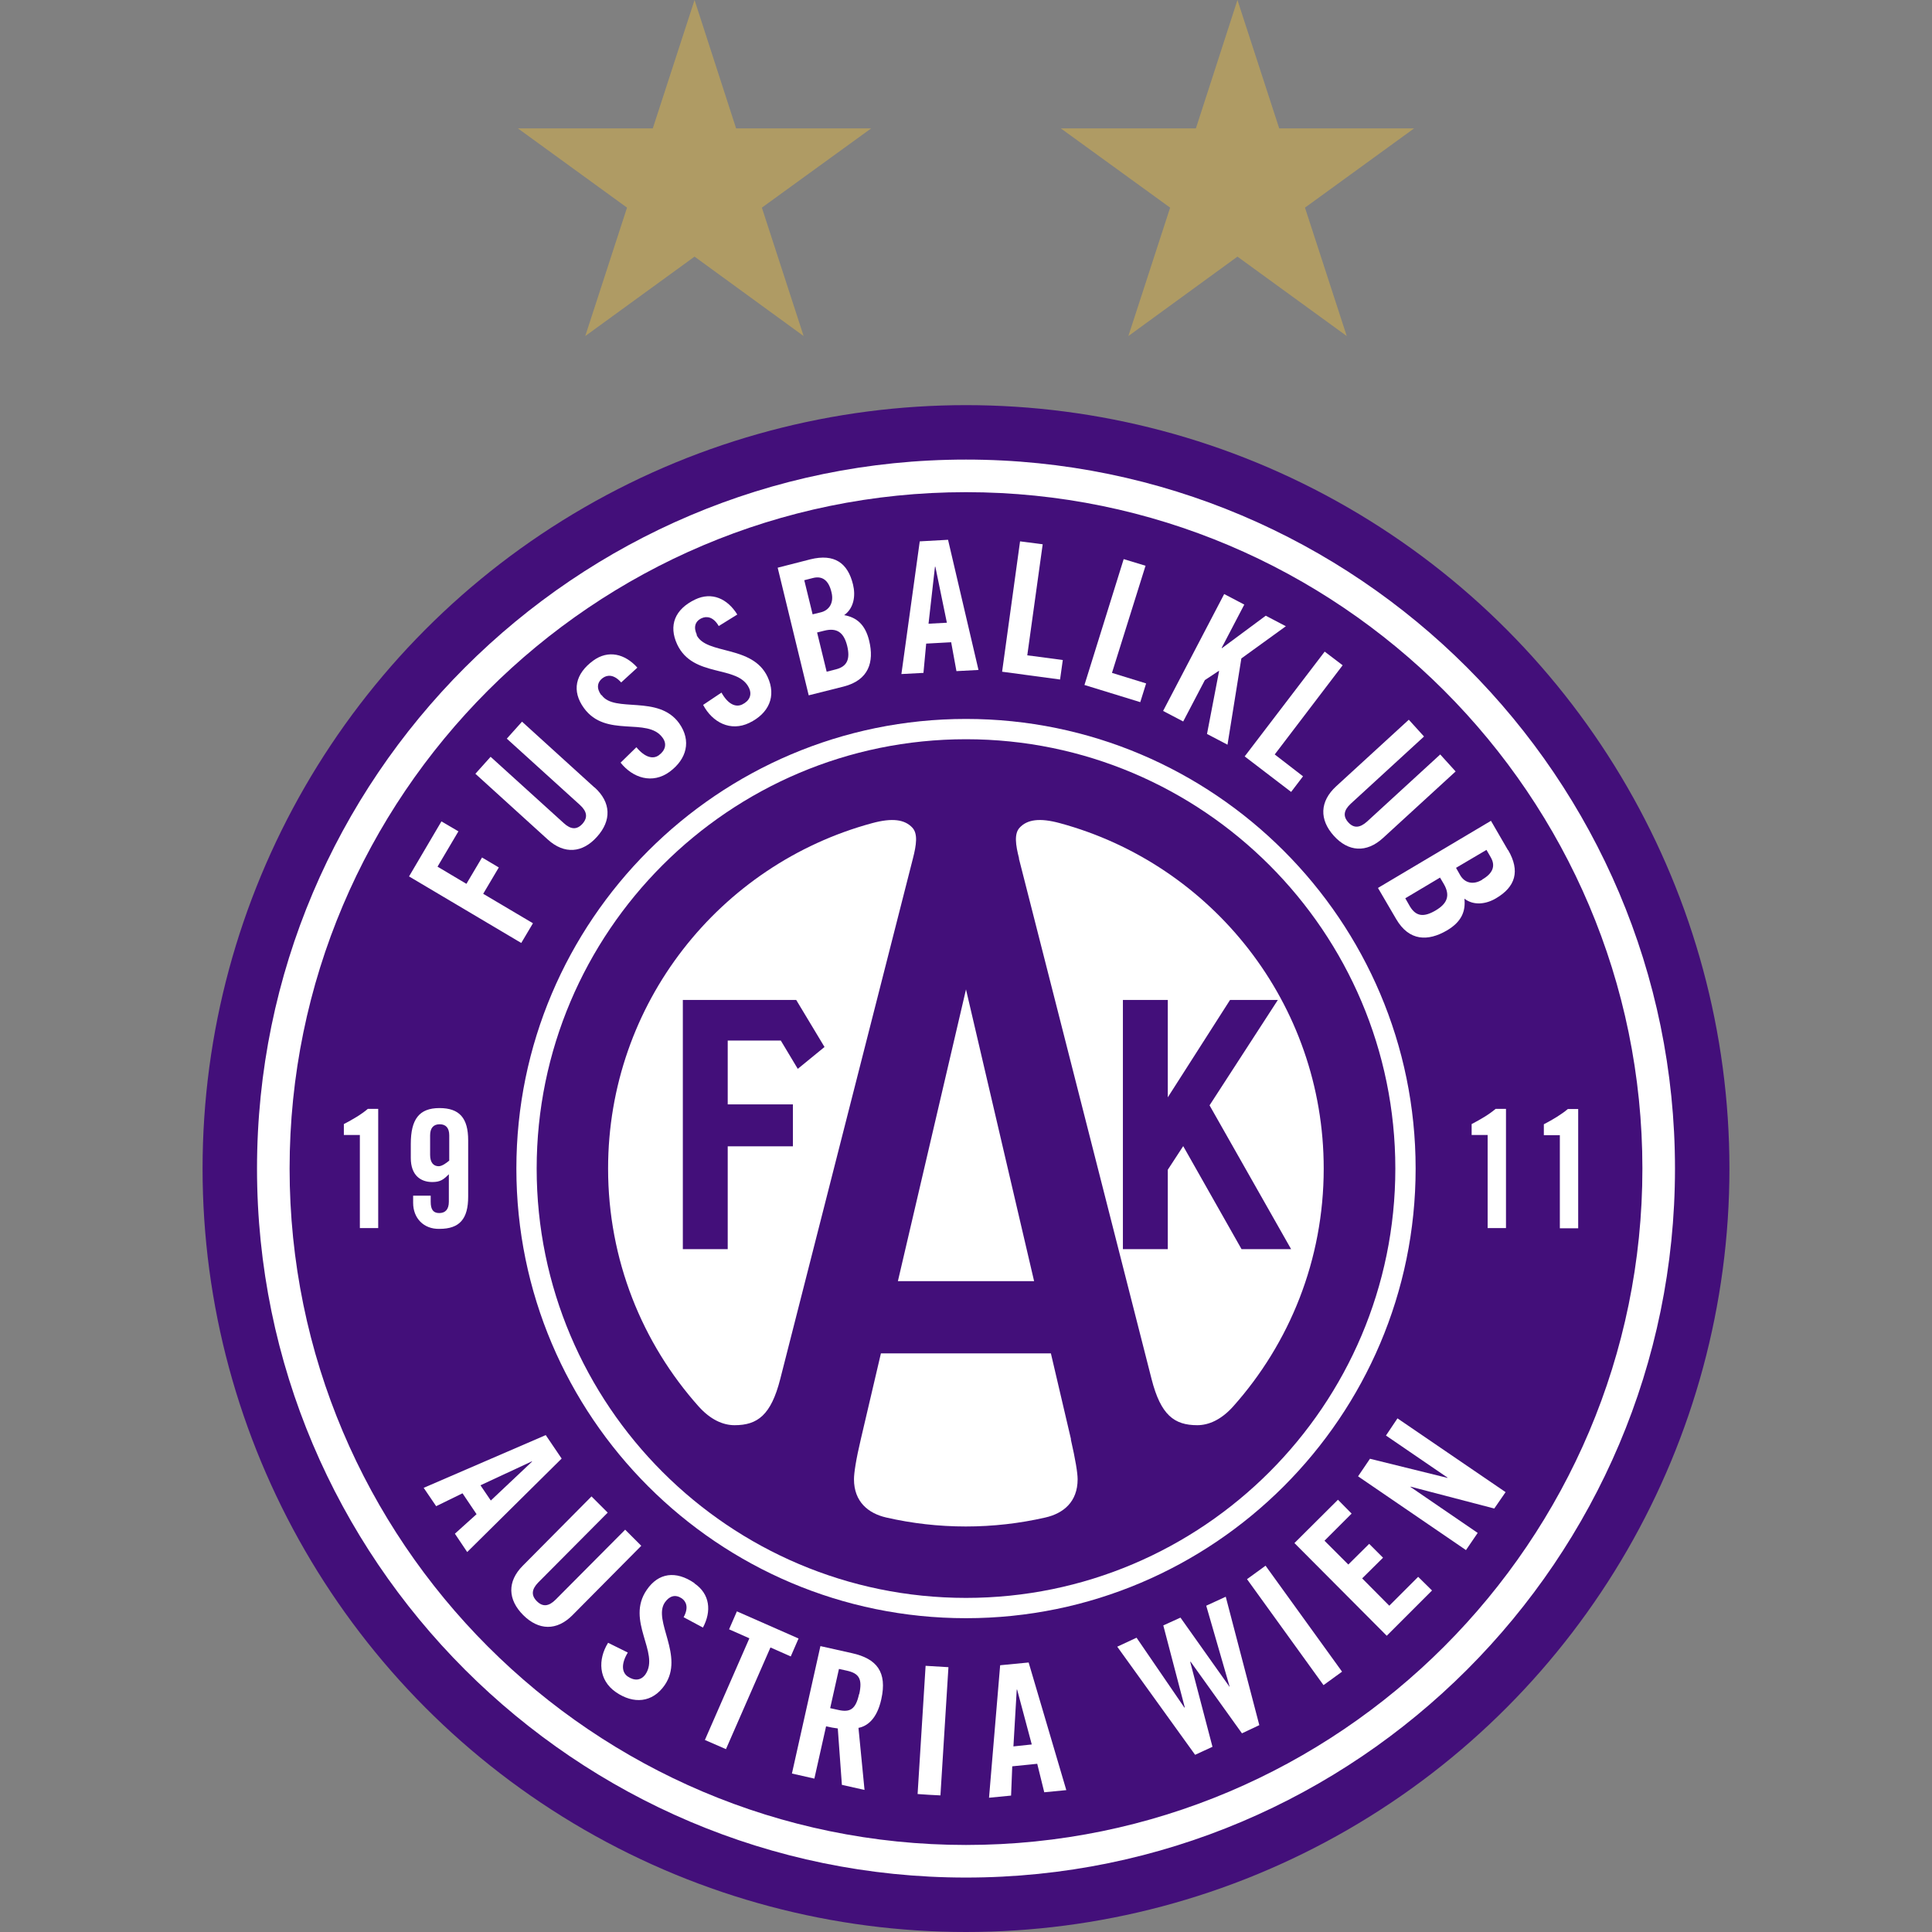
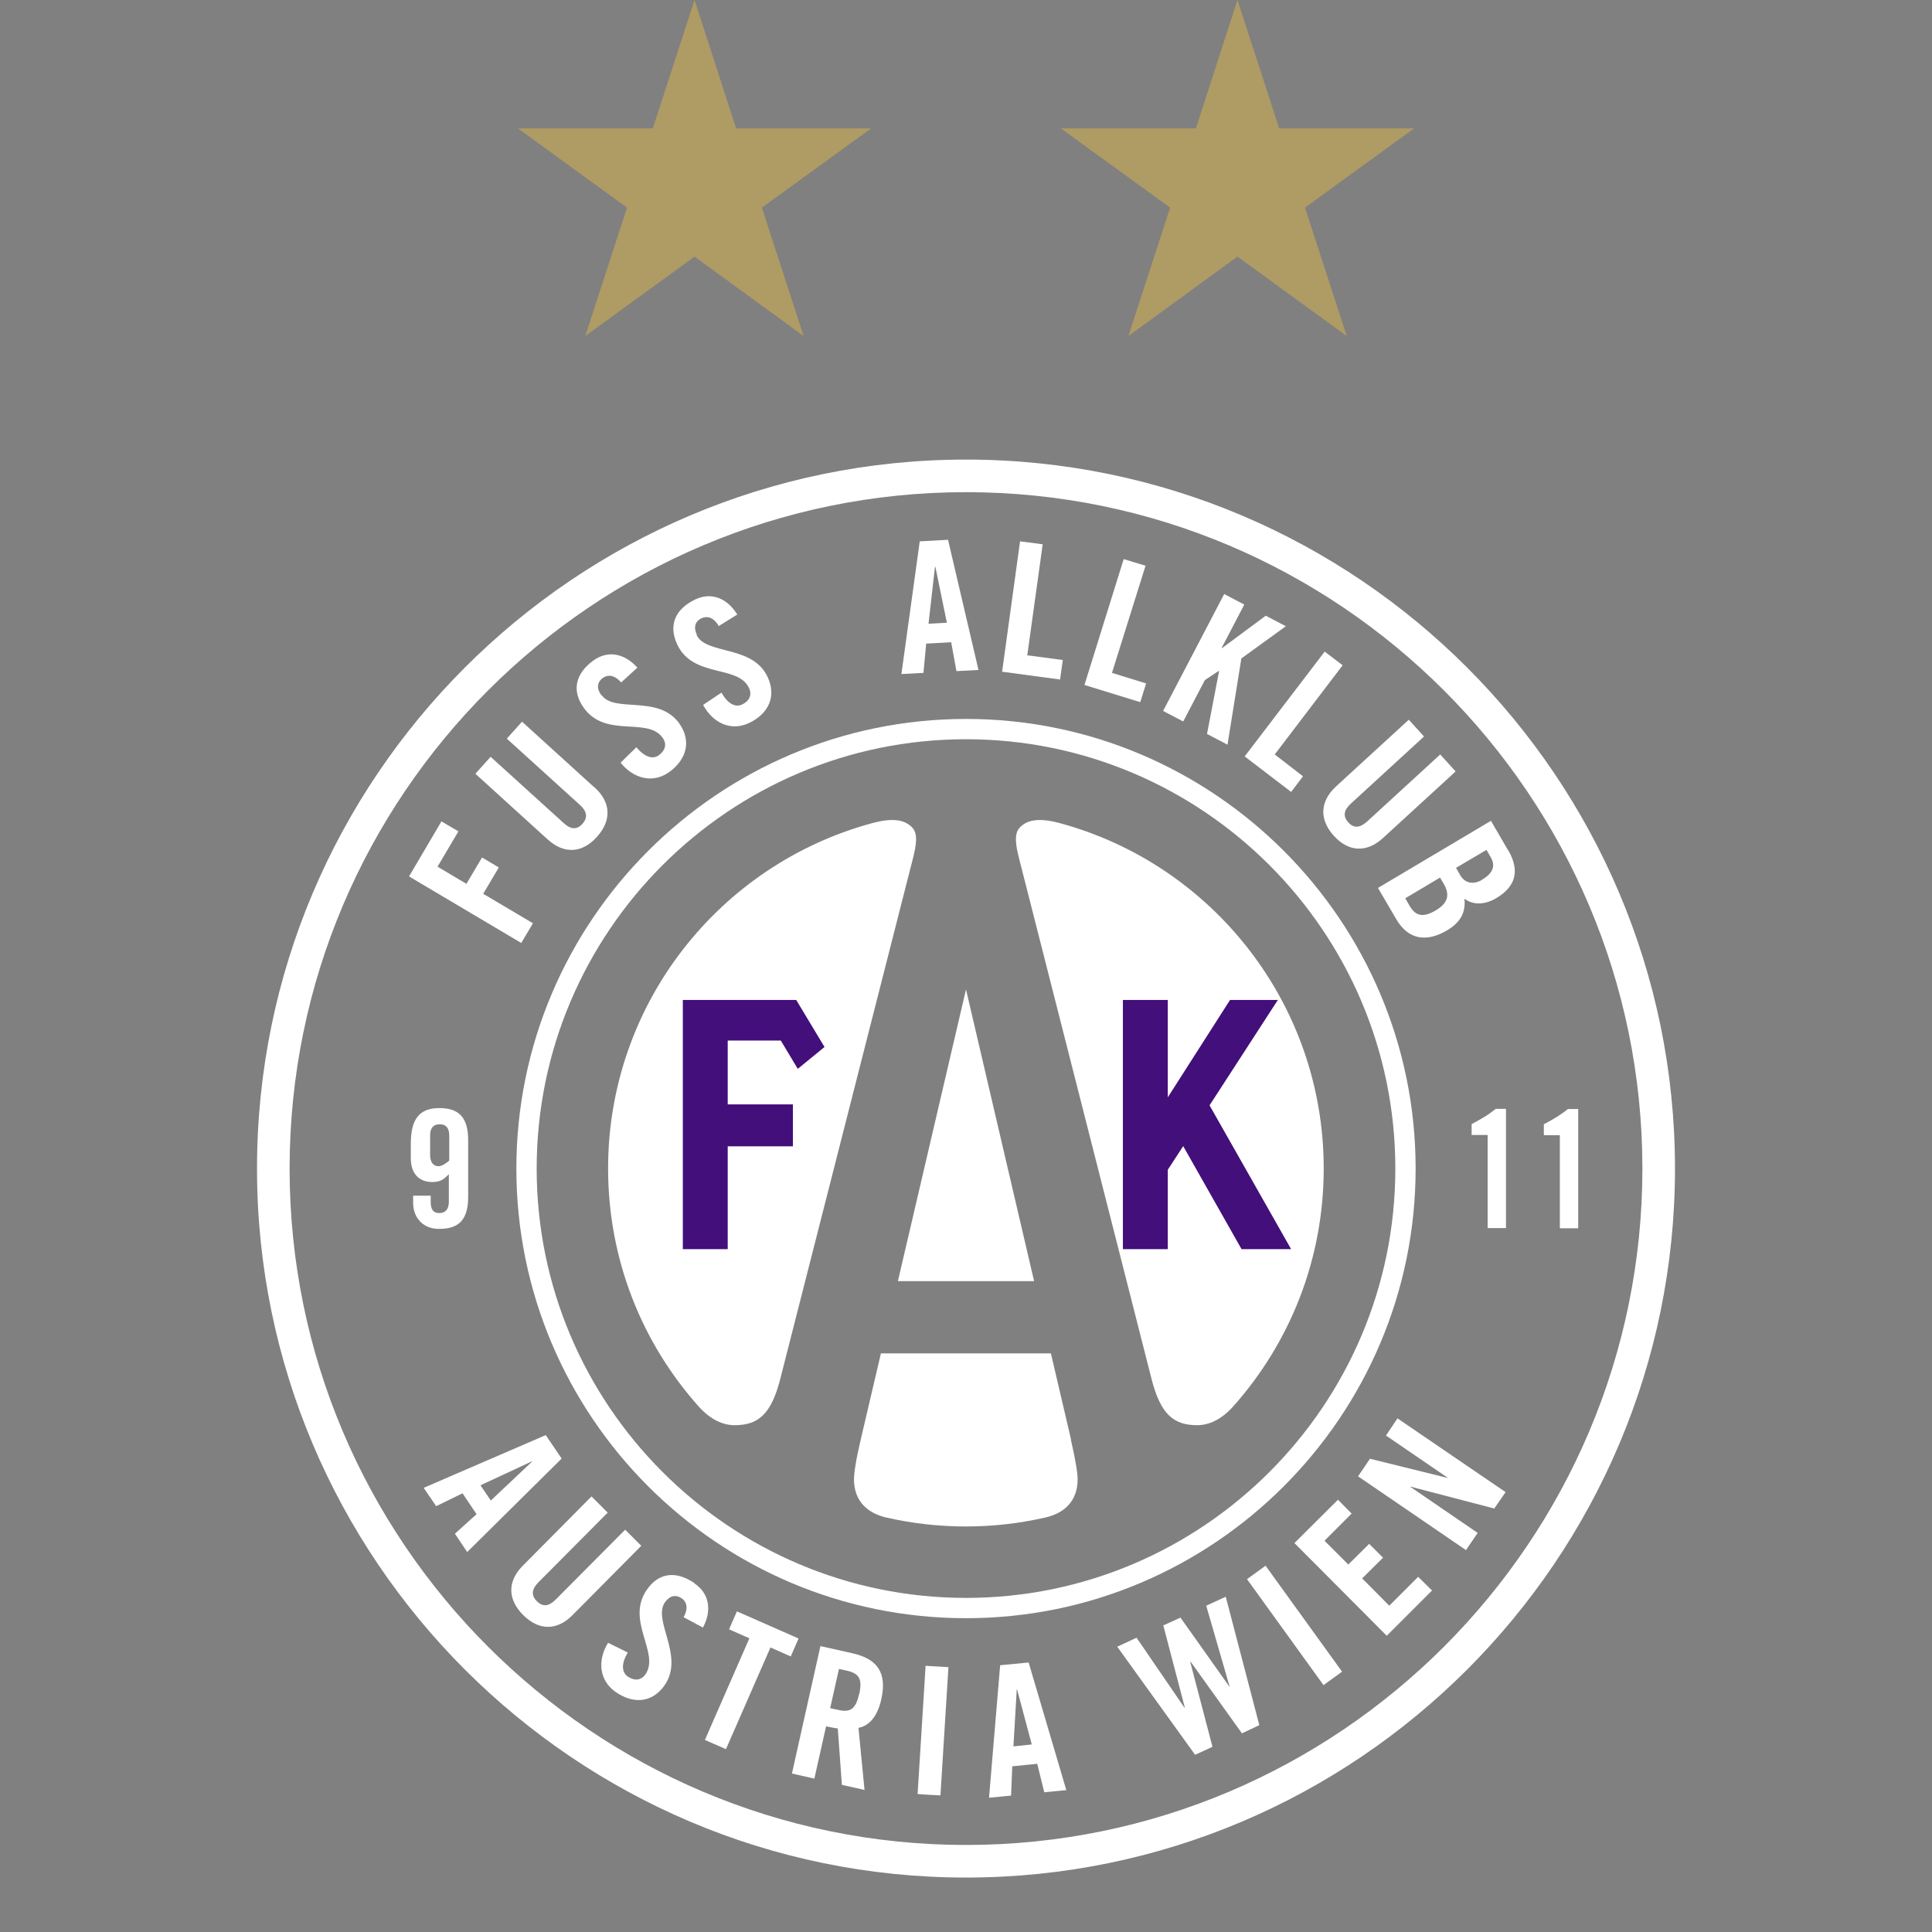
<svg xmlns="http://www.w3.org/2000/svg" height="99" viewBox="0 0 99 99" width="99">
  <rect x="0" y="0" width="99" height="99" fill="#808080" stroke="none" />
  <defs>
    <style>.c{fill:#af9b64;}.c,.d,.e,.f{stroke-width:0px;}.d{fill:#430f7a;}.e{opacity:0;}.e,.f{fill:#fff;}</style>
  </defs>
  <g id="a">
    <rect class="e" height="99" width="99" y="0" />
  </g>
  <g id="b">
-     <circle class="d" cx="49.5" cy="59.88" r="39.12" />
    <path class="f" d="M14.84,59.88c0-19.11,15.55-34.66,34.66-34.66s34.66,15.55,34.66,34.66-15.55,34.66-34.66,34.66S14.84,78.99,14.84,59.88M13.17,59.88c0,20.03,16.3,36.33,36.33,36.33s36.33-16.3,36.33-36.33-16.3-36.33-36.33-36.33S13.17,39.85,13.17,59.88Z" />
-     <path class="f" d="M17.62,57.6v.56h.82v4.77h.94v-6.11h-.53c-.34.29-.77.54-1.23.78" />
    <path class="f" d="M23.01,59.48c-.12.1-.35.28-.53.28-.26,0-.44-.18-.44-.58v-1c0-.39.18-.57.49-.57s.49.18.49.57v1.3M22.52,56.78c-1.04,0-1.47.57-1.47,1.84v.72c0,.88.5,1.23,1.1,1.23.42,0,.58-.13.85-.4v1.41c0,.39-.18.58-.49.58s-.44-.18-.44-.58v-.31h-.9v.37c0,.77.53,1.35,1.35,1.33,1.04,0,1.47-.52,1.47-1.65v-2.89c0-1.13-.44-1.65-1.47-1.65Z" />
    <path class="f" d="M27.5,59.88c0-12.13,9.87-22,22-22s22,9.87,22,22-9.87,22-22,22-22-9.87-22-22M26.46,59.88c0,12.71,10.34,23.04,23.04,23.04s23.04-10.34,23.04-23.04-10.34-23.04-23.04-23.04-23.04,10.34-23.04,23.04Z" />
    <path class="f" d="M25.15,76.89l-.53-.78,2.64-1.23v.02s-2.11,1.99-2.11,1.99M27.96,73.54l-6.25,2.7.64.94,1.35-.66.72,1.07-1.11,1,.63.94,4.84-4.79-.82-1.21Z" />
    <path class="f" d="M32.03,78.39l-3.56,3.58c-.35.35-.66.38-.96.08-.3-.3-.27-.61.07-.96l3.56-3.58-.83-.83-3.52,3.55c-.81.81-.77,1.74.02,2.53.79.79,1.72.82,2.53,0l3.52-3.55-.83-.83" />
    <path class="f" d="M51.93,89.49l.17-2.91h.02l.75,2.81-.94.1M51.25,85.33l-.57,6.79,1.13-.11.06-1.5,1.28-.13.36,1.46,1.13-.11-1.93-6.54-1.45.14Z" />
    <polyline class="f" points="61.81 82.28 63.01 86.43 63 86.43 60.49 82.89 59.61 83.29 60.71 87.49 60.69 87.5 58.24 83.92 57.25 84.38 61.24 89.92 62.13 89.51 60.99 85.16 61.01 85.15 63.64 88.82 64.53 88.4 62.81 81.82 61.81 82.28" />
    <polyline class="f" points="63.9 80.92 67.82 86.35 68.77 85.66 64.85 80.23 63.9 80.92" />
    <polyline class="f" points="76.57 77.3 77.15 76.46 71.61 72.68 71.02 73.56 74.18 75.72 74.17 75.73 70.2 74.75 69.59 75.65 75.12 79.43 75.72 78.55 72.27 76.19 72.28 76.18 76.57 77.3" />
    <polyline class="f" points="71.19 82.28 69.8 80.88 70.87 79.82 70.16 79.11 69.09 80.17 67.87 78.95 69.26 77.56 68.56 76.85 66.33 79.07 71.06 83.82 73.38 81.5 72.67 80.8 71.19 82.28" />
    <path class="f" d="M46.78,43.99l-6.8,26.68c-.47,1.84-1.16,2.36-2.34,2.36-.59,0-1.23-.28-1.84-.96-2.89-3.24-4.64-7.51-4.64-12.19,0-8.46,5.73-15.59,13.53-17.7,1.03-.28,1.67-.19,2.06.23.29.31.21.88.03,1.58" />
-     <path class="f" d="M52.22,43.99c-.18-.7-.26-1.27.03-1.58.39-.42,1.03-.51,2.06-.23,7.79,2.11,13.52,9.24,13.52,17.7,0,4.68-1.75,8.95-4.64,12.19-.61.68-1.25.96-1.84.96-1.18,0-1.87-.52-2.34-2.36l-6.8-26.68" />
+     <path class="f" d="M52.22,43.99c-.18-.7-.26-1.27.03-1.58.39-.42,1.03-.51,2.06-.23,7.79,2.11,13.52,9.24,13.52,17.7,0,4.68-1.75,8.95-4.64,12.19-.61.68-1.25.96-1.84.96-1.18,0-1.87-.52-2.34-2.36" />
    <path class="f" d="M54.88,73.75l-1.03-4.4h-8.71l-1.03,4.4c-.25,1.05-.35,1.74-.35,2.05,0,1.16.74,1.75,1.65,1.96,1.31.3,2.68.46,4.08.46s2.77-.16,4.08-.46c.92-.21,1.65-.8,1.65-1.96,0-.32-.11-1-.35-2.05" />
    <polyline class="f" points="49.5 50.7 46.01 65.65 52.99 65.65 49.5 50.7" />
    <path class="f" d="M75.41,57.6v.56h.82v4.77h.94v-6.11h-.53c-.34.29-.77.54-1.23.78" />
    <path class="f" d="M80.34,56.83c-.35.29-.77.54-1.23.78v.56h.82v4.77h.94v-6.11h-.53" />
    <polyline class="f" points="37.76 82.57 37.36 83.49 38.4 83.95 36.12 89.16 37.2 89.63 39.48 84.42 40.52 84.88 40.92 83.96 37.76 82.57" />
    <path class="f" d="M44.02,86.81c-.17.78-.46.95-1.07.81l-.41-.09.45-2.01.41.09c.62.14.8.42.63,1.2M43.65,84.71l-1.61-.36-1.46,6.53,1.15.26.6-2.68c.2.05.44.09.6.11l.21,2.89,1.16.26-.31-3.18c.42-.08.94-.42,1.17-1.47.31-1.39-.23-2.08-1.51-2.36Z" />
    <polyline class="f" points="47.02 91.93 47.61 91.97 48.19 92 48.6 85.43 47.43 85.36 47.02 91.93" />
    <path class="f" d="M35.58,81.12c-.95-.65-1.84-.53-2.44.35-1.09,1.58.68,3.22-.06,4.32-.23.33-.57.35-.91.12-.31-.21-.35-.65,0-1.23l-1.01-.5c-.53.85-.5,1.91.4,2.53.9.62,1.87.55,2.5-.36,1.03-1.5-.63-3.3.01-4.24.24-.34.54-.42.86-.21.22.15.38.46.1.97l.99.53c.45-.84.36-1.72-.43-2.26" />
    <polyline class="f" points="25.56 44.45 24.7 43.94 23.9 45.29 22.42 44.41 23.49 42.6 22.62 42.09 20.96 44.91 26.71 48.32 27.31 47.31 24.76 45.8 25.56 44.45" />
    <path class="f" d="M30.46,40.35l-3.71-3.37-.78.87,3.75,3.4c.36.33.41.64.13.96-.29.32-.6.3-.96-.03l-3.75-3.4-.78.87,3.71,3.37c.85.77,1.78.69,2.52-.14.75-.83.73-1.76-.12-2.53" />
-     <path class="f" d="M42.83,34.3l-.47.12-.49-2.01.36-.09c.67-.17,1.01.1,1.18.77.16.66.02,1.06-.58,1.21M41.22,29.73l.43-.11c.5-.13.82.13.96.74.13.54-.13.92-.56,1.02l-.41.1-.43-1.76ZM43.26,31.52c.5-.36.59-1,.45-1.57-.27-1.11-.96-1.59-2.18-1.29l-1.68.43,1.59,6.54,1.79-.45c1.29-.33,1.57-1.26,1.31-2.34-.2-.84-.65-1.21-1.29-1.32Z" />
    <path class="f" d="M47.58,31.96l.33-2.92h.02l.59,2.87-.94.05M47.13,27.74l-.94,6.8,1.13-.06.14-1.5,1.28-.07.27,1.48,1.13-.06-1.56-6.67-1.44.08Z" />
    <polyline class="f" points="53.43 27.89 52.27 27.74 51.35 34.42 54.32 34.82 54.46 33.82 52.64 33.58 53.43 27.89" />
    <polyline class="f" points="58.7 28.99 57.58 28.65 55.57 35.1 58.43 35.98 58.73 35.02 56.98 34.48 58.7 28.99" />
    <polyline class="f" points="64.86 31.55 62.62 33.21 62.6 33.2 63.76 30.98 62.73 30.44 59.6 36.43 60.63 36.97 61.74 34.85 62.45 34.38 62.47 34.38 61.85 37.61 62.9 38.16 63.61 33.74 65.89 32.09 64.86 31.55" />
    <polyline class="f" points="68.8 34.09 67.88 33.39 63.78 38.76 66.16 40.58 66.77 39.78 65.32 38.66 68.8 34.09" />
    <path class="f" d="M74.58,39.52l-.78-.86-3.75,3.44c-.37.33-.68.35-.96.04-.28-.31-.24-.62.13-.96l3.75-3.44-.78-.86-3.72,3.41c-.85.78-.87,1.71-.12,2.54.74.82,1.67.89,2.52.11l3.72-3.41" />
    <path class="f" d="M75.95,45.08c-.48.29-.91.15-1.13-.24l-.21-.37,1.56-.92.22.38c.26.45.1.83-.44,1.14M73.57,46.65c-.59.35-1,.33-1.32-.2l-.24-.42,1.78-1.06.19.32c.35.6.18,1.01-.41,1.36ZM77.27,43.56l-.87-1.5-5.79,3.44.93,1.59c.67,1.15,1.64,1.15,2.6.59.75-.44.97-.98.9-1.63.48.37,1.12.28,1.62-.02.99-.58,1.25-1.39.62-2.47Z" />
    <path class="f" d="M30.81,35.62c-.25-.34-.22-.66.08-.88.22-.16.56-.2.94.23l.83-.76c-.64-.71-1.49-.92-2.26-.36-.93.68-1.11,1.56-.48,2.43,1.13,1.56,3.25.44,4.03,1.52.24.32.14.66-.19.9-.3.22-.72.11-1.15-.41l-.81.79c.63.79,1.63,1.11,2.51.47.88-.65,1.13-1.59.49-2.49-1.07-1.48-3.31-.51-3.97-1.44" />
    <path class="f" d="M35.71,32.53c-.18-.38-.1-.69.24-.85.24-.11.59-.1.88.4l.95-.59c-.5-.81-1.3-1.18-2.16-.77-1.04.5-1.37,1.33-.92,2.3.82,1.74,3.11,1.03,3.68,2.23.17.36.02.67-.35.85-.34.16-.73-.02-1.06-.61l-.94.63c.47.89,1.4,1.39,2.37.92.99-.48,1.4-1.36.93-2.36-.78-1.65-3.15-1.11-3.64-2.15" />
    <polyline class="d" points="34.99 51.24 34.99 64.01 37.29 64.01 37.29 58.74 40.63 58.74 40.63 56.59 37.29 56.59 37.29 53.32 40.01 53.32 40.88 54.77 42.25 53.65 40.8 51.24 34.99 51.24" />
    <polyline class="d" points="61.98 56.64 65.48 51.24 63.03 51.24 59.84 56.23 59.84 51.24 57.54 51.24 57.54 64.01 59.84 64.01 59.84 59.94 60.63 58.73 63.62 64.01 66.16 64.01 61.98 56.64" />
    <polygon class="c" points="35.59 0 37.72 6.58 44.64 6.58 39.04 10.64 41.18 17.22 35.59 13.15 29.99 17.22 32.13 10.64 26.54 6.58 33.45 6.58 35.59 0" />
    <polygon class="c" points="63.41 0 61.28 6.58 54.36 6.58 59.96 10.64 57.82 17.22 63.41 13.15 69.01 17.22 66.87 10.64 72.46 6.58 65.55 6.58 63.41 0" />
  </g>
</svg>